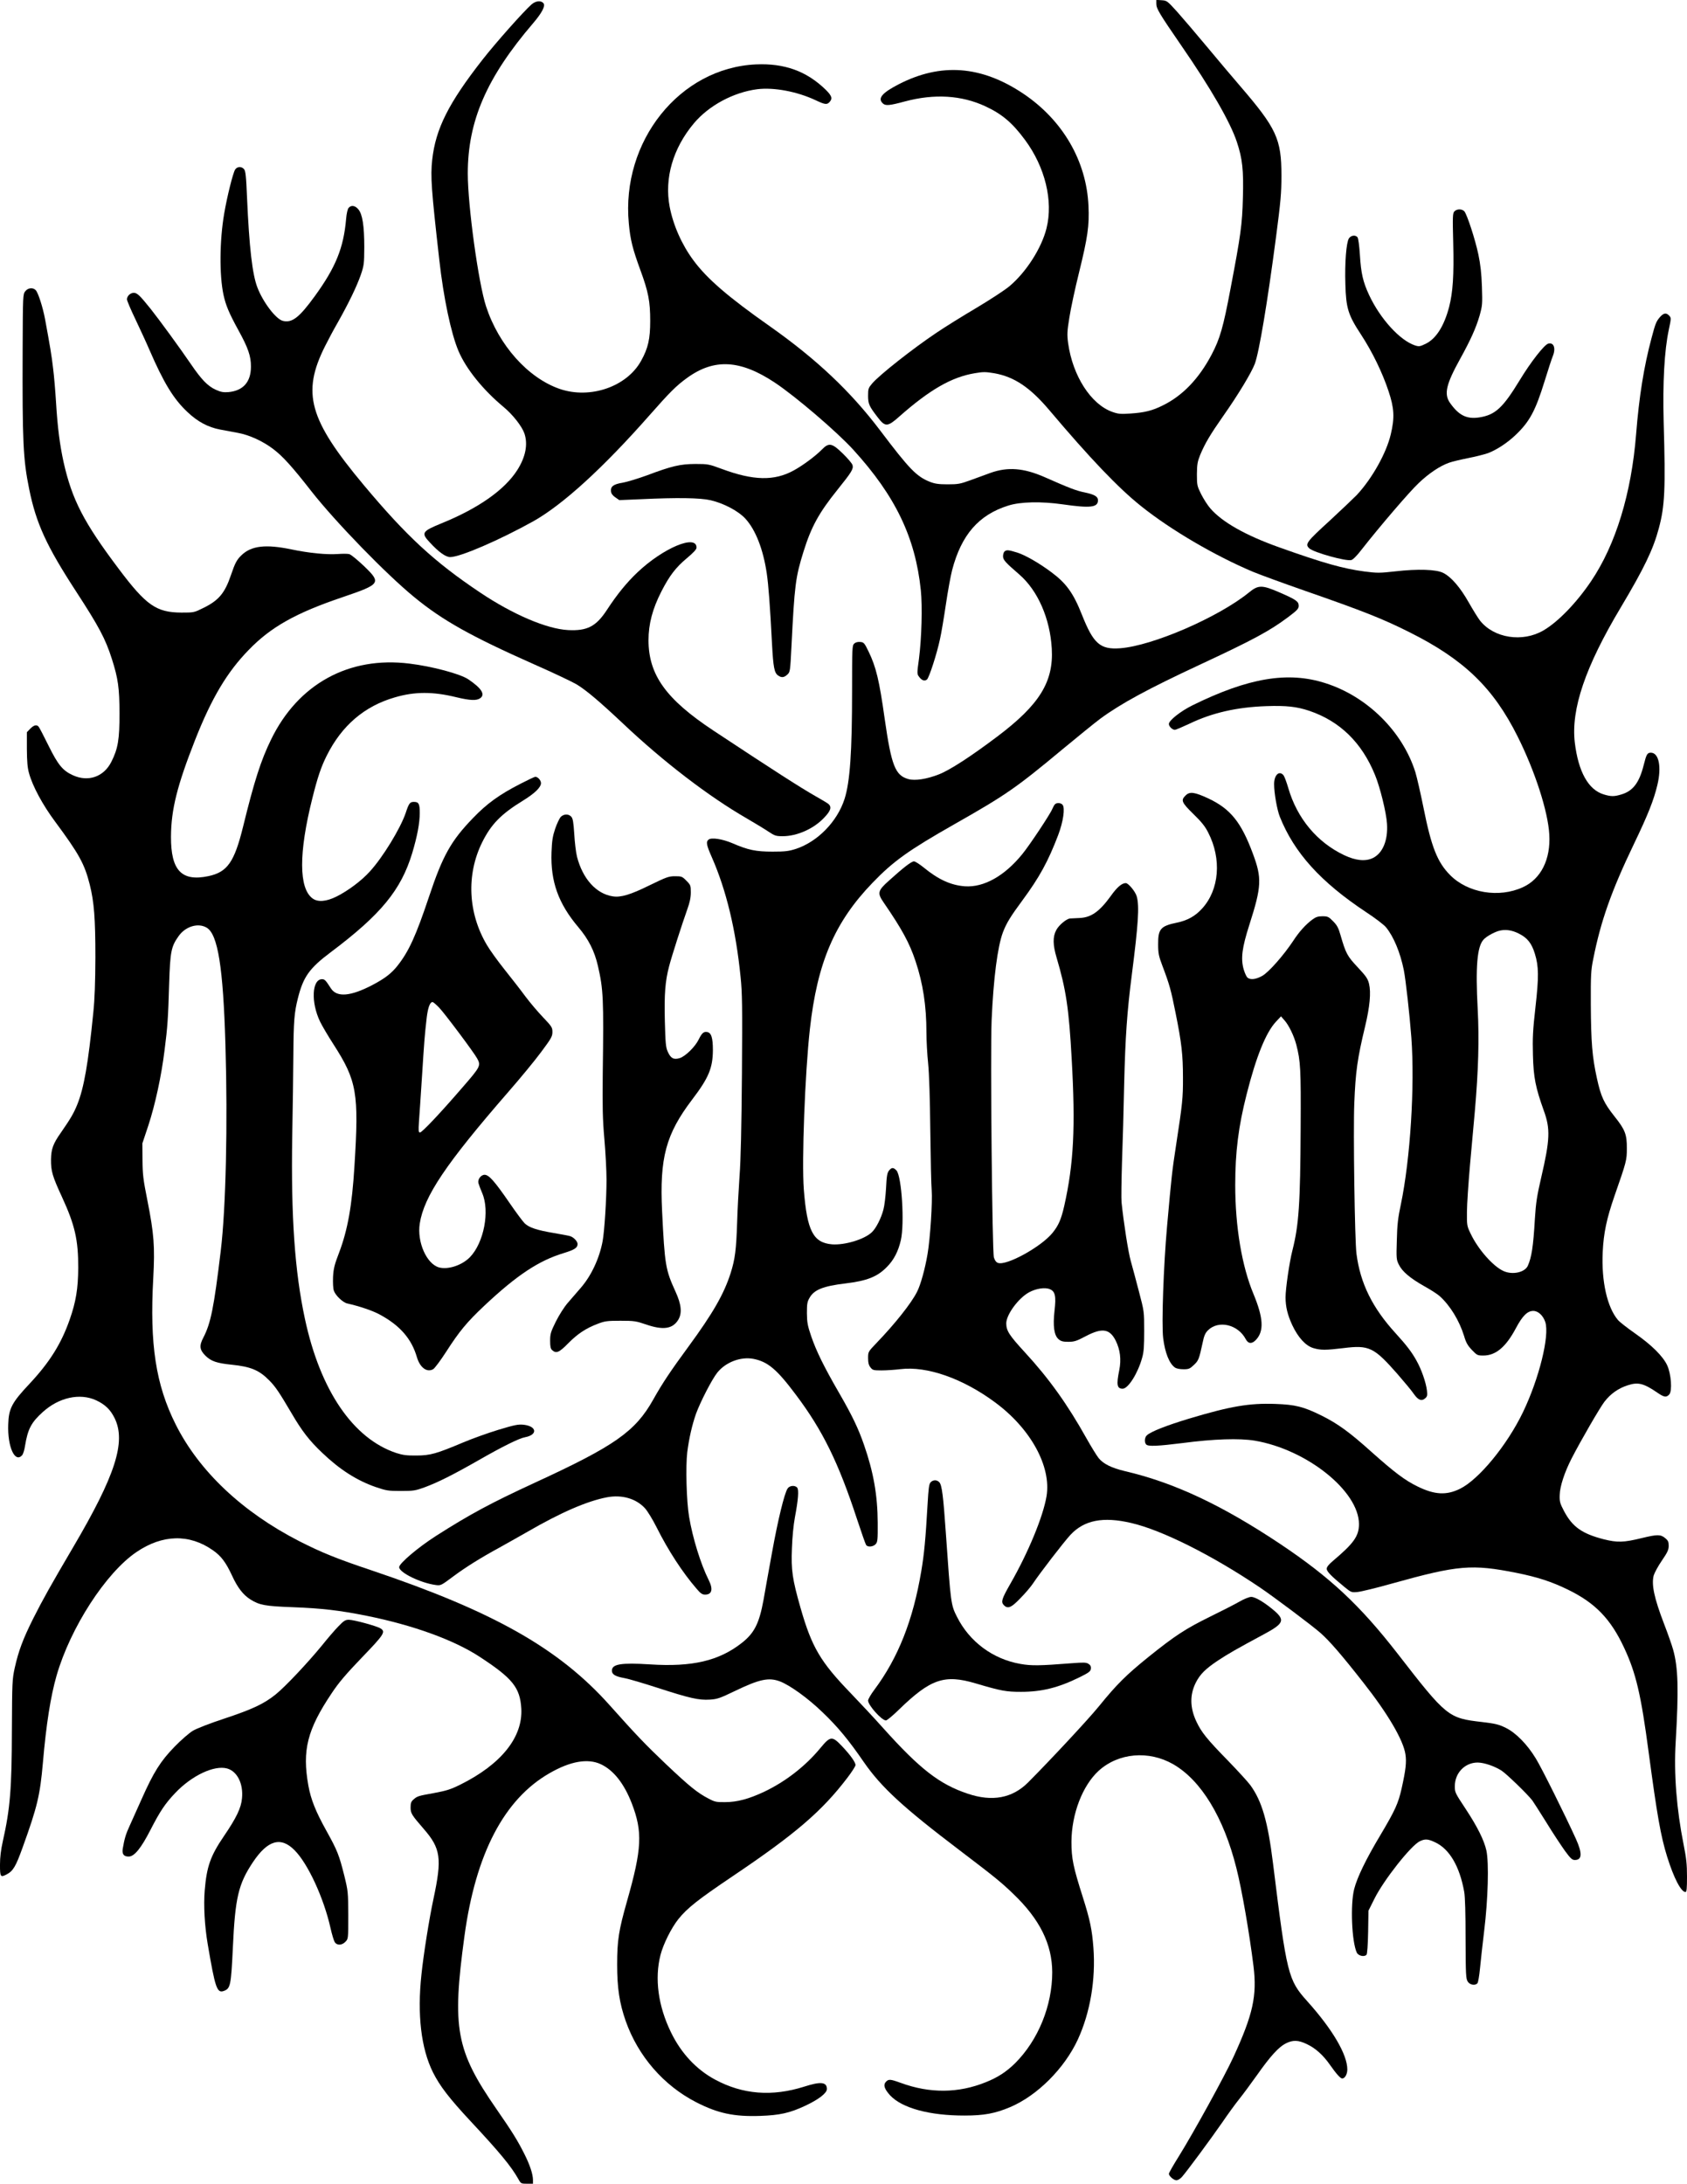
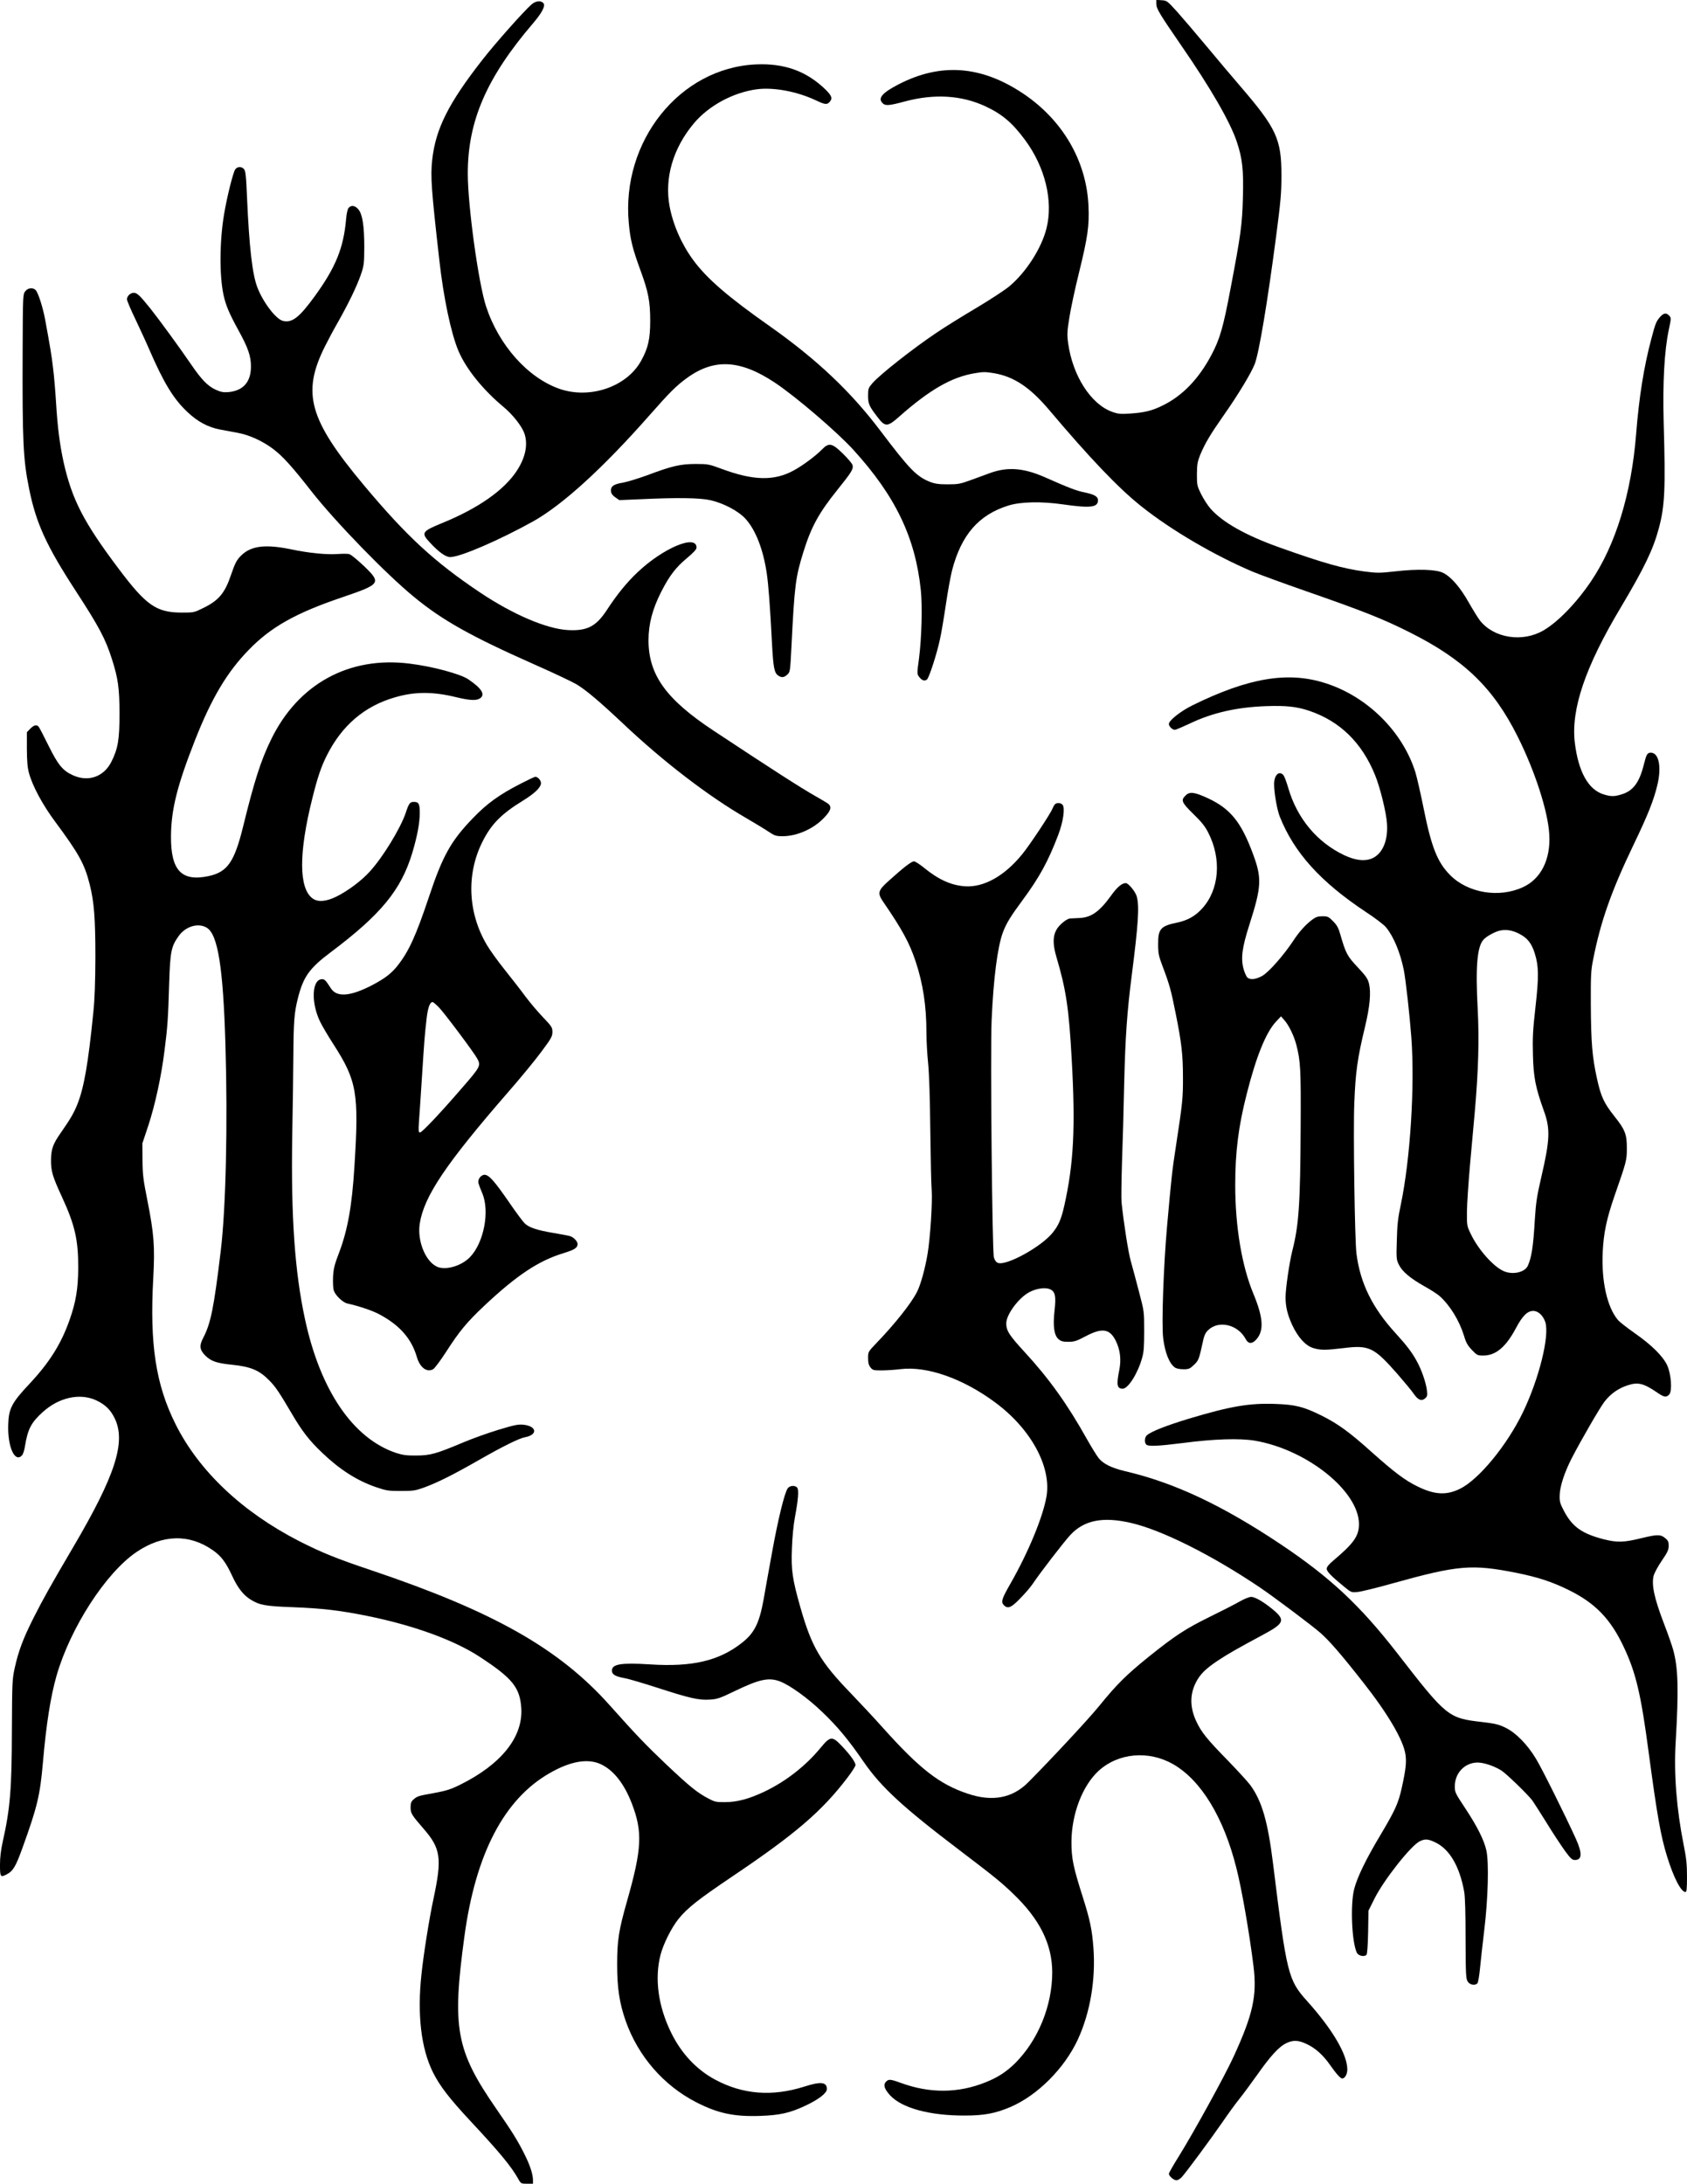
<svg xmlns="http://www.w3.org/2000/svg" preserveAspectRatio="xMidYMid meet" viewBox="0 0 1475 1909" height="1909pt" width="1475pt" version="1.0">
  <g stroke="none" fill="#000000" transform="translate(0,1909) scale(0.1,-0.1)">
    <path d="M10110 19057 c0 -42 25 -84 219 -366 257 -372 428 -669 485 -841 49 -147 60 -246 53 -490 -6 -234 -19 -326 -108 -793 -64 -340 -93 -439 -165 -576 -112 -213 -256 -362 -429 -446 -90 -45 -159 -62 -281 -70 -86 -6 -107 -4 -158 14 -187 66 -347 314 -387 601 -10 76 -9 101 11 225 12 77 50 255 85 395 75 305 90 408 82 579 -17 393 -225 751 -571 983 -367 245 -720 271 -1089 81 -147 -76 -186 -124 -137 -168 23 -21 58 -18 191 18 258 69 496 55 706 -43 145 -68 233 -142 345 -293 176 -238 248 -533 188 -773 -43 -173 -178 -384 -325 -507 -38 -32 -168 -117 -287 -188 -120 -71 -278 -169 -350 -218 -205 -137 -498 -368 -562 -443 -33 -39 -36 -46 -36 -107 0 -73 9 -92 87 -193 62 -81 84 -80 183 8 268 237 459 347 661 381 75 13 96 13 173 0 174 -31 312 -123 481 -323 354 -419 605 -682 800 -837 260 -209 649 -436 981 -576 66 -27 268 -101 449 -164 511 -178 682 -245 919 -364 477 -239 732 -485 945 -911 152 -303 266 -656 277 -857 13 -218 -73 -389 -231 -461 -208 -96 -480 -51 -635 105 -112 112 -165 245 -234 591 -25 124 -57 264 -71 310 -112 356 -421 662 -787 778 -326 105 -673 47 -1162 -194 -103 -51 -206 -132 -206 -163 0 -21 30 -51 52 -51 9 0 67 25 129 54 198 95 412 144 671 153 173 6 266 -4 376 -41 268 -91 459 -278 574 -560 44 -106 99 -329 105 -426 10 -145 -37 -259 -124 -301 -65 -31 -148 -23 -250 25 -238 113 -412 322 -489 587 -15 52 -34 102 -42 112 -38 44 -82 2 -82 -78 0 -79 26 -225 50 -285 126 -315 356 -570 756 -835 78 -51 155 -110 172 -131 67 -81 125 -221 156 -374 17 -86 51 -391 66 -590 31 -425 -9 -1062 -92 -1460 -25 -116 -32 -178 -35 -312 -5 -157 -4 -170 17 -212 29 -61 99 -120 223 -190 56 -31 116 -70 134 -86 93 -84 172 -214 214 -349 17 -59 32 -84 69 -123 44 -46 49 -48 100 -48 108 0 197 75 284 239 58 109 101 151 152 151 43 0 86 -40 105 -97 39 -119 -54 -495 -195 -788 -139 -289 -386 -589 -551 -670 -118 -58 -221 -53 -370 20 -111 54 -201 122 -402 301 -192 173 -297 249 -438 319 -157 78 -230 96 -406 102 -226 8 -391 -20 -754 -129 -195 -59 -331 -112 -367 -145 -21 -18 -24 -63 -6 -81 18 -18 102 -14 318 13 273 36 496 43 630 21 456 -77 911 -441 912 -729 0 -105 -45 -168 -225 -320 -39 -33 -57 -55 -57 -71 0 -24 39 -64 156 -160 58 -47 60 -48 114 -43 30 3 168 36 305 75 574 160 693 170 1085 92 184 -37 306 -77 446 -145 241 -117 376 -256 494 -509 104 -222 148 -410 215 -916 74 -552 105 -729 161 -910 58 -186 122 -310 161 -310 10 0 13 30 13 135 0 109 -6 162 -30 282 -61 306 -86 619 -69 893 27 461 22 650 -22 808 -11 40 -47 142 -79 225 -87 226 -112 345 -91 425 7 23 38 81 71 129 50 73 60 95 60 130 0 34 -5 46 -31 67 -39 33 -69 33 -201 1 -163 -40 -216 -41 -337 -11 -189 49 -273 108 -346 246 -35 67 -40 82 -38 140 1 74 42 199 104 320 79 154 247 444 287 496 54 70 122 118 204 144 91 30 140 17 261 -66 57 -39 77 -42 102 -14 27 30 17 177 -18 254 -37 80 -136 178 -282 280 -67 47 -134 99 -149 117 -94 111 -145 338 -133 593 8 168 34 291 103 491 105 301 108 312 108 415 1 122 -15 164 -106 278 -95 120 -120 173 -156 337 -41 189 -51 309 -53 645 -1 255 1 297 21 395 65 330 158 595 355 1005 125 260 175 387 206 518 38 158 13 282 -57 282 -31 0 -39 -14 -62 -106 -39 -156 -94 -229 -196 -259 -62 -19 -90 -19 -153 0 -135 40 -223 197 -254 454 -34 291 91 661 402 1181 205 344 284 508 333 693 52 194 59 340 42 927 -9 346 6 626 45 808 21 99 21 103 4 122 -25 27 -47 25 -77 -7 -36 -40 -43 -56 -77 -184 -68 -253 -110 -517 -136 -845 -41 -517 -178 -965 -393 -1284 -128 -190 -290 -357 -417 -431 -183 -107 -433 -68 -555 86 -17 22 -61 93 -98 158 -74 131 -152 222 -222 258 -61 32 -224 37 -423 14 -134 -15 -156 -15 -266 -1 -188 25 -359 73 -746 211 -292 104 -499 220 -603 341 -24 27 -59 83 -80 124 -35 71 -37 78 -37 175 1 86 5 109 28 167 42 101 87 177 203 343 127 180 246 377 275 454 38 102 110 532 186 1111 40 306 47 380 47 535 0 320 -42 412 -363 785 -64 74 -193 227 -287 340 -94 113 -211 250 -260 305 -88 97 -91 100 -137 103 l-47 3 0 -34z m3169 -8128 c75 -37 113 -85 141 -177 34 -110 35 -202 5 -467 -23 -203 -26 -268 -22 -420 5 -195 23 -283 96 -487 57 -157 53 -252 -24 -583 -37 -160 -46 -218 -55 -360 -14 -244 -29 -337 -62 -411 -27 -58 -135 -81 -213 -45 -91 41 -223 191 -287 327 -32 66 -33 73 -32 189 0 66 13 253 27 415 15 162 34 372 42 465 31 356 39 629 25 893 -20 372 -5 549 52 609 24 26 84 60 128 74 56 17 116 10 179 -22z" />
    <path d="M4647 19051 c-72 -64 -311 -333 -427 -481 -299 -382 -411 -606 -441 -876 -16 -148 -8 -258 62 -877 37 -331 103 -644 168 -796 66 -156 215 -340 393 -488 81 -67 161 -169 183 -232 32 -95 11 -205 -62 -320 -110 -173 -340 -335 -663 -466 -171 -70 -180 -84 -102 -167 77 -84 139 -128 178 -128 88 0 430 148 727 313 258 145 610 466 1016 927 178 202 234 258 328 326 237 172 465 160 768 -41 183 -122 543 -430 686 -587 368 -404 542 -766 590 -1227 15 -142 7 -420 -16 -599 -18 -132 -18 -134 2 -160 23 -31 48 -39 68 -22 19 16 87 227 113 350 12 52 35 190 52 305 17 116 42 252 55 302 81 308 232 482 490 563 106 34 288 38 477 11 243 -35 308 -27 308 36 0 32 -30 50 -115 68 -75 15 -132 37 -354 135 -181 79 -320 90 -471 36 -41 -15 -120 -44 -175 -64 -90 -33 -110 -36 -200 -36 -79 0 -111 5 -155 22 -117 47 -179 111 -433 447 -260 344 -557 624 -965 912 -366 257 -551 417 -669 577 -103 139 -177 308 -208 469 -47 249 29 511 212 729 131 156 346 271 554 298 146 18 347 -20 508 -95 84 -40 101 -42 124 -17 28 31 20 55 -35 109 -166 161 -359 231 -608 220 -667 -30 -1180 -672 -1112 -1390 13 -143 33 -222 101 -408 70 -190 86 -274 86 -444 0 -158 -18 -239 -80 -350 -125 -226 -445 -336 -711 -245 -278 96 -533 382 -644 721 -67 204 -160 881 -160 1162 0 460 165 840 572 1315 73 85 106 147 92 170 -19 30 -68 27 -107 -7z" />
    <path d="M2056 17608 c-19 -30 -71 -238 -96 -386 -40 -234 -43 -535 -6 -709 20 -92 48 -159 130 -309 85 -154 111 -228 110 -320 0 -134 -69 -211 -199 -222 -42 -3 -65 1 -109 21 -70 32 -125 89 -217 224 -94 138 -275 386 -352 483 -95 118 -118 140 -147 140 -31 0 -60 -28 -60 -57 0 -11 33 -89 74 -174 40 -85 95 -203 121 -264 127 -293 212 -433 335 -548 89 -84 179 -132 284 -152 39 -7 109 -20 155 -29 100 -18 218 -72 308 -140 84 -63 169 -157 335 -370 212 -270 657 -728 901 -927 247 -203 498 -343 1041 -584 170 -75 339 -155 376 -177 85 -51 204 -152 410 -346 355 -335 747 -635 1080 -827 74 -43 161 -96 192 -117 51 -34 63 -38 121 -38 125 0 270 64 361 160 60 62 70 95 39 122 -10 8 -61 39 -113 68 -127 72 -369 227 -895 575 -412 273 -564 485 -565 787 0 143 35 276 113 428 70 137 126 210 222 290 61 51 85 78 85 93 0 119 -291 -3 -516 -216 -94 -89 -179 -193 -269 -331 -94 -143 -172 -183 -339 -174 -187 10 -483 137 -768 328 -402 269 -644 493 -1018 940 -479 573 -543 804 -339 1212 28 56 79 152 114 212 95 169 162 308 198 409 30 88 31 99 32 247 0 185 -16 288 -52 330 -28 34 -62 39 -85 13 -9 -11 -18 -49 -22 -98 -22 -253 -91 -422 -273 -673 -137 -189 -200 -237 -280 -217 -61 15 -174 164 -223 293 -44 115 -71 350 -90 781 -8 194 -13 238 -27 253 -22 25 -59 23 -77 -4z" />
-     <path d="M12716 17242 c-15 -17 -16 -45 -10 -278 7 -282 -3 -429 -36 -558 -44 -167 -114 -277 -204 -321 -50 -24 -58 -26 -93 -15 -132 43 -305 232 -403 442 -53 114 -70 188 -80 350 -5 79 -14 146 -21 154 -18 22 -57 17 -75 -10 -23 -36 -37 -213 -31 -401 6 -210 24 -268 137 -440 98 -150 186 -330 241 -496 49 -147 54 -230 19 -376 -38 -162 -162 -385 -297 -530 -21 -22 -127 -123 -235 -223 -207 -189 -220 -207 -180 -244 40 -36 319 -114 367 -102 15 4 51 40 92 94 151 193 415 502 497 579 89 85 186 150 266 178 25 9 99 27 165 40 66 13 145 33 176 44 76 29 169 90 241 159 122 116 173 211 253 470 31 101 63 198 71 217 29 70 10 124 -39 111 -34 -8 -154 -162 -248 -317 -149 -245 -215 -306 -355 -328 -110 -17 -180 18 -257 128 -53 77 -33 162 88 381 93 168 140 273 171 379 25 90 26 101 21 255 -4 116 -13 195 -31 281 -28 133 -99 350 -123 378 -21 22 -65 22 -87 -1z" />
    <path d="M221 16544 c-21 -26 -21 -38 -23 -503 -3 -815 4 -965 57 -1226 61 -301 151 -497 410 -895 199 -306 257 -414 313 -590 55 -172 66 -254 67 -475 0 -229 -13 -309 -71 -424 -66 -132 -202 -180 -337 -118 -88 40 -129 89 -213 259 -41 84 -80 158 -86 165 -17 21 -42 15 -74 -18 l-29 -30 0 -147 c1 -110 5 -163 19 -212 31 -113 119 -276 226 -420 211 -285 259 -371 305 -554 38 -152 49 -295 49 -636 -1 -219 -6 -365 -18 -480 -45 -452 -82 -660 -140 -805 -32 -79 -60 -126 -146 -250 -66 -94 -82 -139 -84 -230 -1 -103 12 -147 96 -329 113 -245 143 -376 142 -621 -1 -179 -20 -296 -75 -452 -74 -211 -176 -373 -350 -559 -156 -166 -183 -217 -187 -357 -7 -194 58 -339 121 -269 9 9 21 47 26 83 24 146 54 204 155 295 141 128 324 168 466 103 79 -37 125 -81 162 -156 102 -207 7 -501 -362 -1128 -194 -330 -266 -458 -350 -625 -89 -178 -128 -282 -161 -430 -22 -101 -23 -124 -25 -545 -1 -511 -15 -685 -79 -970 -17 -76 -25 -140 -25 -207 0 -107 4 -112 58 -84 57 30 80 69 140 236 129 357 152 456 177 739 29 338 68 584 120 764 121 419 431 898 698 1079 228 155 463 160 668 16 72 -50 113 -104 168 -222 48 -105 97 -168 160 -208 80 -50 128 -59 371 -68 257 -10 404 -27 645 -75 407 -82 763 -211 988 -358 288 -188 354 -269 365 -453 14 -250 -175 -487 -533 -665 -85 -42 -120 -53 -232 -74 -140 -25 -145 -27 -180 -58 -18 -16 -23 -31 -23 -67 0 -52 9 -66 113 -186 151 -173 163 -258 87 -614 -37 -172 -87 -486 -105 -660 -38 -352 -3 -647 100 -855 60 -120 141 -226 331 -430 254 -272 352 -391 415 -502 23 -42 25 -43 77 -43 l52 0 0 33 c0 50 -27 132 -76 229 -59 117 -104 190 -244 392 -354 512 -389 704 -279 1511 98 720 347 1197 744 1424 182 105 334 131 447 79 112 -52 204 -168 272 -343 96 -249 89 -396 -42 -856 -72 -254 -86 -340 -86 -554 0 -204 20 -336 75 -493 109 -308 332 -564 617 -710 189 -97 332 -127 559 -119 170 6 258 25 392 88 118 55 191 111 191 147 0 62 -55 67 -198 21 -281 -89 -538 -69 -781 62 -163 88 -296 230 -385 414 -111 228 -144 468 -91 675 25 97 95 236 156 313 78 97 172 171 470 372 553 372 785 571 1008 864 39 51 71 101 71 111 0 25 -46 89 -117 164 -87 92 -102 91 -189 -14 -132 -160 -306 -295 -494 -384 -132 -62 -235 -90 -340 -90 -76 -1 -91 2 -145 31 -97 50 -168 108 -371 300 -183 174 -262 257 -496 519 -441 493 -1012 816 -2073 1174 -314 105 -443 158 -638 257 -498 255 -876 612 -1081 1021 -174 347 -228 701 -196 1277 15 279 7 388 -52 685 -36 181 -41 222 -42 350 l-1 145 53 159 c59 181 113 428 141 656 26 203 31 276 40 580 9 283 18 326 83 417 61 86 172 118 246 73 97 -59 143 -345 163 -1020 21 -698 4 -1434 -41 -1806 -60 -498 -87 -631 -152 -757 -38 -72 -33 -108 20 -160 48 -47 99 -64 227 -77 168 -17 241 -48 329 -137 55 -56 86 -102 195 -287 91 -156 156 -240 269 -347 153 -146 300 -240 465 -298 95 -32 110 -35 222 -35 111 0 127 3 210 33 115 43 244 107 475 239 206 118 350 189 401 198 111 21 104 95 -11 109 -48 5 -76 0 -222 -44 -92 -28 -231 -78 -309 -111 -233 -98 -287 -114 -409 -114 -84 -1 -119 4 -175 22 -378 126 -665 547 -799 1173 -89 414 -122 894 -111 1589 5 256 9 580 10 720 2 294 8 369 40 495 47 186 100 261 287 401 439 330 614 543 712 866 44 147 66 262 66 352 0 79 -9 96 -51 96 -35 0 -44 -12 -72 -97 -46 -135 -200 -388 -314 -512 -72 -80 -190 -168 -290 -218 -90 -45 -164 -51 -210 -17 -121 88 -122 398 -2 876 46 184 76 273 126 373 132 263 329 432 596 509 174 51 333 51 537 1 121 -29 176 -31 208 -9 47 33 13 87 -104 166 -70 47 -315 113 -514 137 -529 66 -974 -178 -1210 -664 -89 -182 -147 -363 -245 -763 -76 -308 -137 -396 -303 -431 -234 -49 -328 49 -327 344 1 238 54 448 211 847 144 365 279 592 468 786 194 201 411 323 822 462 334 114 341 123 184 274 -55 52 -112 99 -126 102 -14 4 -59 4 -100 1 -98 -7 -251 8 -404 40 -225 47 -352 33 -438 -50 -42 -40 -57 -69 -93 -175 -53 -156 -106 -220 -238 -285 -84 -42 -85 -42 -195 -42 -219 1 -308 63 -547 381 -308 409 -409 606 -483 934 -33 151 -53 305 -66 522 -6 97 -17 232 -26 300 -13 113 -25 183 -70 428 -19 102 -59 228 -81 253 -24 26 -68 22 -92 -9z" />
    <path d="M7185 15159 c-55 -56 -168 -140 -246 -182 -170 -93 -352 -89 -629 14 -111 41 -119 43 -230 43 -134 -1 -204 -17 -425 -100 -77 -28 -172 -57 -212 -64 -80 -13 -106 -33 -101 -76 2 -19 15 -36 38 -52 l35 -24 190 8 c316 15 518 12 608 -9 116 -27 244 -95 304 -161 90 -98 156 -269 187 -478 15 -103 28 -272 46 -618 11 -204 20 -252 53 -275 30 -21 52 -19 81 8 24 22 25 27 36 247 27 536 35 603 106 830 67 214 134 337 295 537 126 157 142 183 133 217 -3 13 -41 58 -84 100 -96 94 -123 99 -185 35z" />
-     <path d="M8782 14268 c-7 -7 -12 -25 -12 -41 0 -31 18 -52 143 -160 161 -140 268 -384 283 -647 17 -290 -108 -491 -474 -767 -233 -176 -420 -297 -514 -333 -105 -41 -207 -57 -265 -41 -116 32 -149 117 -208 528 -47 335 -75 452 -141 588 -36 74 -41 80 -72 83 -22 2 -41 -3 -53 -14 -18 -16 -19 -36 -19 -408 0 -540 -18 -801 -66 -951 -64 -198 -235 -373 -425 -436 -63 -20 -94 -24 -204 -24 -146 0 -214 14 -350 73 -89 38 -185 53 -210 32 -24 -20 -18 -48 30 -157 125 -285 209 -632 250 -1042 15 -143 16 -256 12 -850 -4 -472 -10 -751 -21 -894 -8 -115 -18 -297 -21 -405 -8 -239 -18 -319 -57 -442 -58 -182 -155 -351 -370 -644 -152 -207 -228 -320 -306 -460 -157 -280 -335 -405 -1032 -726 -386 -178 -570 -277 -865 -465 -158 -101 -325 -242 -325 -275 0 -47 186 -138 319 -156 45 -6 47 -5 154 75 106 79 240 163 402 251 44 24 153 86 243 137 297 172 526 271 700 304 130 24 253 -11 331 -96 22 -24 68 -99 102 -167 101 -202 227 -395 348 -535 36 -43 51 -53 76 -53 60 0 72 47 31 128 -70 140 -140 367 -171 552 -23 134 -31 442 -16 566 16 123 42 236 76 334 38 104 139 301 186 360 73 92 205 142 316 121 126 -25 204 -90 371 -313 235 -312 373 -594 535 -1088 39 -118 75 -221 80 -227 15 -20 62 -15 83 8 17 19 19 37 18 188 -1 239 -37 443 -120 681 -49 142 -103 255 -218 454 -132 228 -199 365 -243 493 -32 94 -37 121 -38 203 0 82 3 101 24 136 39 69 119 101 311 124 192 23 282 59 366 146 59 60 97 133 120 231 34 146 8 561 -38 611 -27 28 -42 28 -66 -2 -15 -20 -20 -48 -25 -153 -4 -70 -14 -155 -23 -187 -20 -77 -65 -164 -101 -198 -66 -63 -237 -114 -348 -106 -165 14 -219 118 -247 480 -19 249 10 1014 53 1402 65 582 216 935 549 1280 182 189 316 284 715 511 451 256 539 317 945 655 135 112 283 232 330 267 179 132 419 262 870 472 468 218 611 295 775 418 77 58 90 72 90 97 0 38 -23 54 -165 116 -157 68 -188 68 -272 -1 -267 -216 -842 -465 -1124 -486 -174 -13 -234 39 -334 292 -75 190 -138 277 -268 373 -108 81 -231 151 -300 172 -74 23 -93 25 -110 8z" />
    <path d="M4552 12239 c-186 -95 -295 -174 -417 -301 -191 -198 -264 -327 -383 -684 -116 -347 -178 -482 -277 -607 -53 -67 -111 -111 -217 -167 -193 -101 -313 -111 -365 -30 -45 70 -54 80 -77 80 -89 0 -99 -203 -17 -372 17 -35 69 -124 117 -198 205 -319 223 -426 183 -1065 -21 -345 -59 -557 -134 -755 -40 -104 -49 -139 -53 -211 -2 -53 0 -101 7 -122 14 -42 79 -104 118 -112 103 -23 219 -62 282 -96 178 -96 279 -212 326 -373 27 -92 88 -137 143 -105 13 8 64 76 113 152 115 179 182 260 332 401 286 269 478 396 697 462 94 29 120 46 120 79 0 22 -32 57 -63 68 -10 4 -75 16 -145 28 -144 24 -215 47 -254 84 -15 14 -76 96 -135 182 -128 186 -178 243 -216 243 -32 0 -62 -40 -54 -73 3 -12 18 -51 33 -87 68 -157 15 -434 -107 -560 -69 -71 -190 -111 -270 -90 -109 30 -194 223 -169 383 37 239 229 524 774 1151 105 120 235 278 288 350 87 117 98 135 98 174 0 40 -5 48 -83 130 -46 48 -115 130 -154 182 -38 52 -119 156 -179 231 -60 75 -131 173 -157 218 -165 278 -181 614 -42 896 78 158 165 248 356 365 104 64 159 117 159 154 0 25 -29 57 -51 55 -8 -1 -65 -28 -127 -60z m-713 -1957 c49 -51 305 -393 333 -445 34 -62 28 -73 -124 -248 -201 -233 -358 -399 -376 -399 -13 0 -14 13 -9 93 4 50 16 232 27 402 20 316 23 352 41 510 11 88 28 135 51 135 6 0 32 -22 57 -48z" />
    <path d="M10365 12135 c-42 -41 -33 -61 68 -160 70 -68 103 -108 130 -162 120 -232 98 -501 -53 -666 -60 -66 -128 -104 -221 -123 -142 -29 -164 -56 -163 -189 0 -79 5 -103 38 -190 62 -164 74 -208 115 -413 52 -258 64 -363 64 -562 1 -177 -5 -231 -59 -583 -37 -242 -40 -272 -80 -717 -31 -347 -49 -858 -34 -978 16 -129 54 -223 103 -257 12 -9 43 -15 74 -15 47 0 56 4 92 38 40 38 45 50 76 194 12 60 23 85 46 108 92 92 263 52 331 -77 22 -42 55 -43 90 -5 71 76 64 191 -22 399 -102 244 -160 588 -160 953 0 289 28 513 100 795 83 328 168 538 255 632 l45 48 31 -35 c38 -43 83 -136 103 -213 37 -143 41 -212 38 -727 -3 -666 -16 -849 -72 -1071 -26 -100 -60 -334 -60 -409 0 -84 17 -154 59 -245 51 -108 117 -180 184 -200 64 -19 107 -19 264 0 223 28 266 7 470 -225 60 -69 125 -147 144 -175 39 -56 69 -67 101 -38 17 15 19 26 14 68 -8 69 -48 184 -91 260 -40 73 -88 136 -183 240 -203 222 -309 437 -342 695 -15 114 -29 1075 -19 1316 11 276 27 390 94 669 42 175 53 298 35 374 -11 45 -25 66 -99 145 -92 98 -104 120 -152 286 -17 60 -30 83 -64 117 -38 39 -47 43 -92 43 -39 0 -58 -6 -89 -29 -57 -42 -116 -107 -167 -186 -83 -125 -212 -272 -269 -305 -56 -32 -104 -38 -130 -17 -9 6 -24 39 -34 72 -27 96 -15 189 50 392 107 334 110 407 30 621 -102 275 -196 391 -389 482 -123 57 -164 62 -200 25z" />
    <path d="M9222 12057 c-6 -7 -15 -24 -21 -38 -16 -42 -198 -317 -263 -396 -155 -191 -336 -292 -501 -281 -123 9 -233 59 -363 166 -35 28 -72 52 -83 52 -22 0 -92 -54 -218 -168 -100 -89 -104 -109 -46 -193 158 -230 225 -352 278 -512 65 -194 95 -391 95 -621 0 -73 7 -196 15 -272 9 -89 16 -302 19 -589 3 -247 8 -481 12 -520 8 -99 -13 -423 -36 -557 -22 -131 -61 -271 -92 -331 -50 -100 -194 -281 -355 -448 -73 -76 -73 -77 -73 -132 0 -40 5 -61 21 -81 19 -24 26 -26 97 -26 42 0 117 5 165 11 231 28 542 -80 824 -288 314 -230 497 -563 453 -824 -30 -178 -160 -492 -316 -764 -75 -131 -83 -158 -59 -185 35 -38 66 -26 146 58 42 42 91 100 109 127 64 96 274 368 328 426 120 130 286 163 533 105 268 -62 705 -281 1118 -559 124 -83 462 -337 535 -401 81 -71 187 -194 376 -435 215 -273 349 -502 368 -626 11 -68 3 -137 -33 -299 -30 -132 -55 -188 -185 -407 -126 -210 -204 -371 -230 -473 -35 -137 -21 -462 23 -556 14 -28 66 -40 85 -18 6 8 12 85 14 199 l3 186 52 104 c82 165 320 466 397 503 46 22 72 20 133 -9 126 -58 215 -210 255 -433 8 -43 12 -191 12 -412 1 -314 3 -348 19 -373 19 -30 66 -37 85 -14 6 7 16 65 22 128 6 63 22 209 36 324 35 283 43 602 20 708 -20 90 -79 208 -179 360 -95 144 -97 147 -97 202 0 116 88 207 200 207 58 -1 146 -31 209 -71 44 -29 228 -207 269 -261 10 -14 65 -100 122 -191 56 -92 130 -203 162 -248 49 -67 64 -81 87 -81 64 0 67 57 10 184 -96 211 -300 621 -350 702 -75 124 -174 225 -263 269 -61 30 -90 37 -206 51 -298 34 -311 44 -742 600 -330 424 -588 665 -1028 959 -509 339 -925 534 -1353 634 -118 28 -189 63 -231 114 -18 23 -66 101 -106 172 -166 297 -328 524 -540 754 -137 149 -161 187 -162 251 -1 76 106 222 200 273 61 33 139 45 181 27 47 -19 56 -61 41 -189 -15 -133 -4 -214 35 -248 21 -18 38 -23 85 -23 52 0 72 6 155 50 141 74 207 64 259 -38 40 -80 51 -166 32 -260 -26 -128 -20 -162 30 -162 48 0 133 135 170 270 15 51 18 101 18 235 0 170 0 170 -46 345 -25 96 -57 216 -71 265 -22 77 -62 332 -81 515 -3 30 -1 188 4 350 6 162 15 471 19 685 10 408 25 629 67 955 56 437 67 599 43 683 -11 42 -73 117 -96 117 -34 0 -76 -35 -132 -114 -98 -135 -170 -186 -270 -191 -31 -1 -68 -3 -83 -4 -32 -1 -101 -59 -123 -102 -31 -58 -30 -129 3 -240 83 -280 108 -447 132 -884 34 -600 18 -918 -65 -1287 -27 -118 -50 -171 -102 -235 -99 -123 -405 -291 -478 -263 -16 6 -27 22 -35 47 -15 55 -32 1784 -20 2073 16 368 52 645 99 770 30 79 66 138 171 280 148 201 224 339 312 570 44 116 62 237 38 265 -15 18 -54 20 -68 2z" />
-     <path d="M4902 11948 c-11 -13 -33 -59 -48 -103 -22 -66 -28 -103 -32 -206 -9 -256 60 -448 235 -655 89 -105 141 -208 171 -339 47 -205 51 -282 42 -940 -3 -295 -1 -398 14 -570 10 -115 19 -277 19 -360 0 -164 -18 -448 -34 -535 -28 -150 -99 -302 -190 -407 -32 -37 -84 -97 -115 -133 -32 -37 -76 -107 -105 -165 -44 -89 -49 -107 -49 -166 0 -51 4 -70 18 -82 35 -32 61 -21 141 61 83 83 153 130 259 170 60 23 81 26 197 26 120 0 137 -3 222 -32 150 -52 234 -40 283 40 35 58 28 134 -24 247 -87 191 -94 230 -117 701 -23 469 33 675 263 978 144 189 180 275 181 432 0 108 -14 153 -51 158 -30 5 -46 -10 -73 -65 -31 -64 -117 -148 -166 -163 -53 -16 -79 -2 -105 57 -17 38 -20 74 -25 266 -6 237 3 349 37 479 22 86 113 369 159 498 22 61 31 103 31 149 0 60 -2 65 -39 102 -36 37 -42 39 -99 39 -55 0 -74 -7 -220 -78 -170 -84 -254 -109 -324 -98 -145 22 -263 153 -313 346 -9 36 -20 125 -24 198 -7 106 -12 136 -26 152 -24 27 -66 25 -93 -2z" />
-     <path d="M8136 6131 c-13 -14 -18 -53 -26 -192 -17 -301 -30 -438 -55 -584 -72 -429 -202 -757 -409 -1035 -31 -41 -56 -84 -56 -96 0 -41 119 -174 156 -174 9 0 60 42 113 94 277 269 398 311 671 230 223 -66 266 -74 397 -74 181 0 327 36 513 128 81 40 95 51 98 74 2 19 -3 31 -20 42 -21 14 -42 14 -149 6 -280 -22 -351 -23 -447 -6 -241 42 -446 194 -555 412 -53 105 -54 112 -97 729 -23 334 -35 422 -57 447 -21 23 -55 23 -77 -1z" />
    <path d="M6886 6077 c-28 -42 -85 -277 -136 -560 -28 -155 -62 -340 -74 -412 -38 -207 -80 -291 -191 -378 -199 -156 -433 -211 -801 -187 -254 16 -334 3 -334 -55 0 -33 31 -51 110 -65 35 -6 166 -45 290 -85 281 -91 359 -109 456 -103 66 4 88 12 221 76 214 103 295 120 393 83 88 -34 245 -147 371 -269 134 -128 229 -243 363 -438 153 -220 342 -394 836 -769 295 -224 365 -280 468 -380 233 -222 341 -441 342 -686 0 -292 -122 -593 -324 -795 -76 -75 -152 -125 -258 -167 -240 -97 -489 -98 -741 -6 -93 34 -108 35 -132 9 -24 -27 -13 -61 37 -117 104 -112 346 -178 653 -177 168 0 266 18 398 74 237 101 474 338 591 591 108 235 157 524 136 803 -12 158 -30 243 -91 436 -86 270 -101 342 -101 491 2 242 96 488 237 618 173 158 439 181 653 58 243 -140 441 -464 552 -907 49 -193 113 -564 150 -860 31 -257 -4 -419 -176 -793 -75 -164 -350 -663 -475 -864 -49 -78 -89 -148 -89 -156 0 -20 43 -57 66 -57 11 0 32 12 46 27 40 44 255 335 354 478 49 72 116 164 149 205 33 41 103 136 155 209 117 166 189 245 251 277 63 32 111 30 184 -5 77 -36 143 -96 202 -180 56 -80 93 -121 108 -121 24 0 45 37 45 79 0 130 -129 350 -350 596 -168 187 -179 231 -300 1208 -45 364 -97 542 -197 680 -21 29 -110 126 -198 217 -182 186 -231 247 -275 341 -57 122 -58 234 -4 341 37 72 84 119 192 191 89 59 162 101 404 231 171 92 185 122 91 204 -84 72 -167 122 -203 122 -18 0 -63 -18 -108 -44 -42 -24 -156 -82 -252 -129 -215 -106 -304 -164 -536 -350 -200 -162 -277 -238 -438 -436 -93 -114 -419 -464 -617 -663 -138 -138 -314 -171 -529 -98 -246 82 -418 216 -740 575 -74 83 -199 217 -278 299 -269 278 -344 405 -443 751 -71 250 -83 328 -75 520 3 94 14 205 26 270 29 153 36 241 20 260 -19 23 -67 19 -84 -8z" />
-     <path d="M2959 4873 c-31 -32 -95 -106 -142 -165 -126 -154 -321 -361 -406 -430 -103 -83 -203 -130 -453 -213 -125 -41 -240 -86 -273 -106 -31 -19 -103 -81 -159 -139 -122 -125 -184 -224 -287 -456 -39 -87 -86 -193 -105 -234 -33 -71 -46 -113 -61 -202 -7 -47 9 -68 52 -68 49 0 108 72 190 232 85 166 129 231 218 325 145 152 340 244 453 213 88 -25 142 -132 130 -259 -7 -85 -49 -172 -158 -332 -118 -173 -151 -267 -168 -474 -11 -130 -1 -312 26 -470 65 -383 81 -431 140 -410 59 21 64 45 80 380 20 436 48 555 176 747 129 192 243 225 363 104 117 -117 256 -418 315 -682 12 -54 29 -109 36 -121 20 -32 64 -30 95 3 24 25 24 27 24 232 -1 201 -2 211 -34 342 -46 184 -61 222 -157 395 -94 169 -136 274 -158 396 -55 308 -10 488 204 807 61 92 123 165 265 313 194 201 208 224 163 253 -32 21 -234 76 -278 76 -30 0 -44 -8 -91 -57z" />
  </g>
</svg>